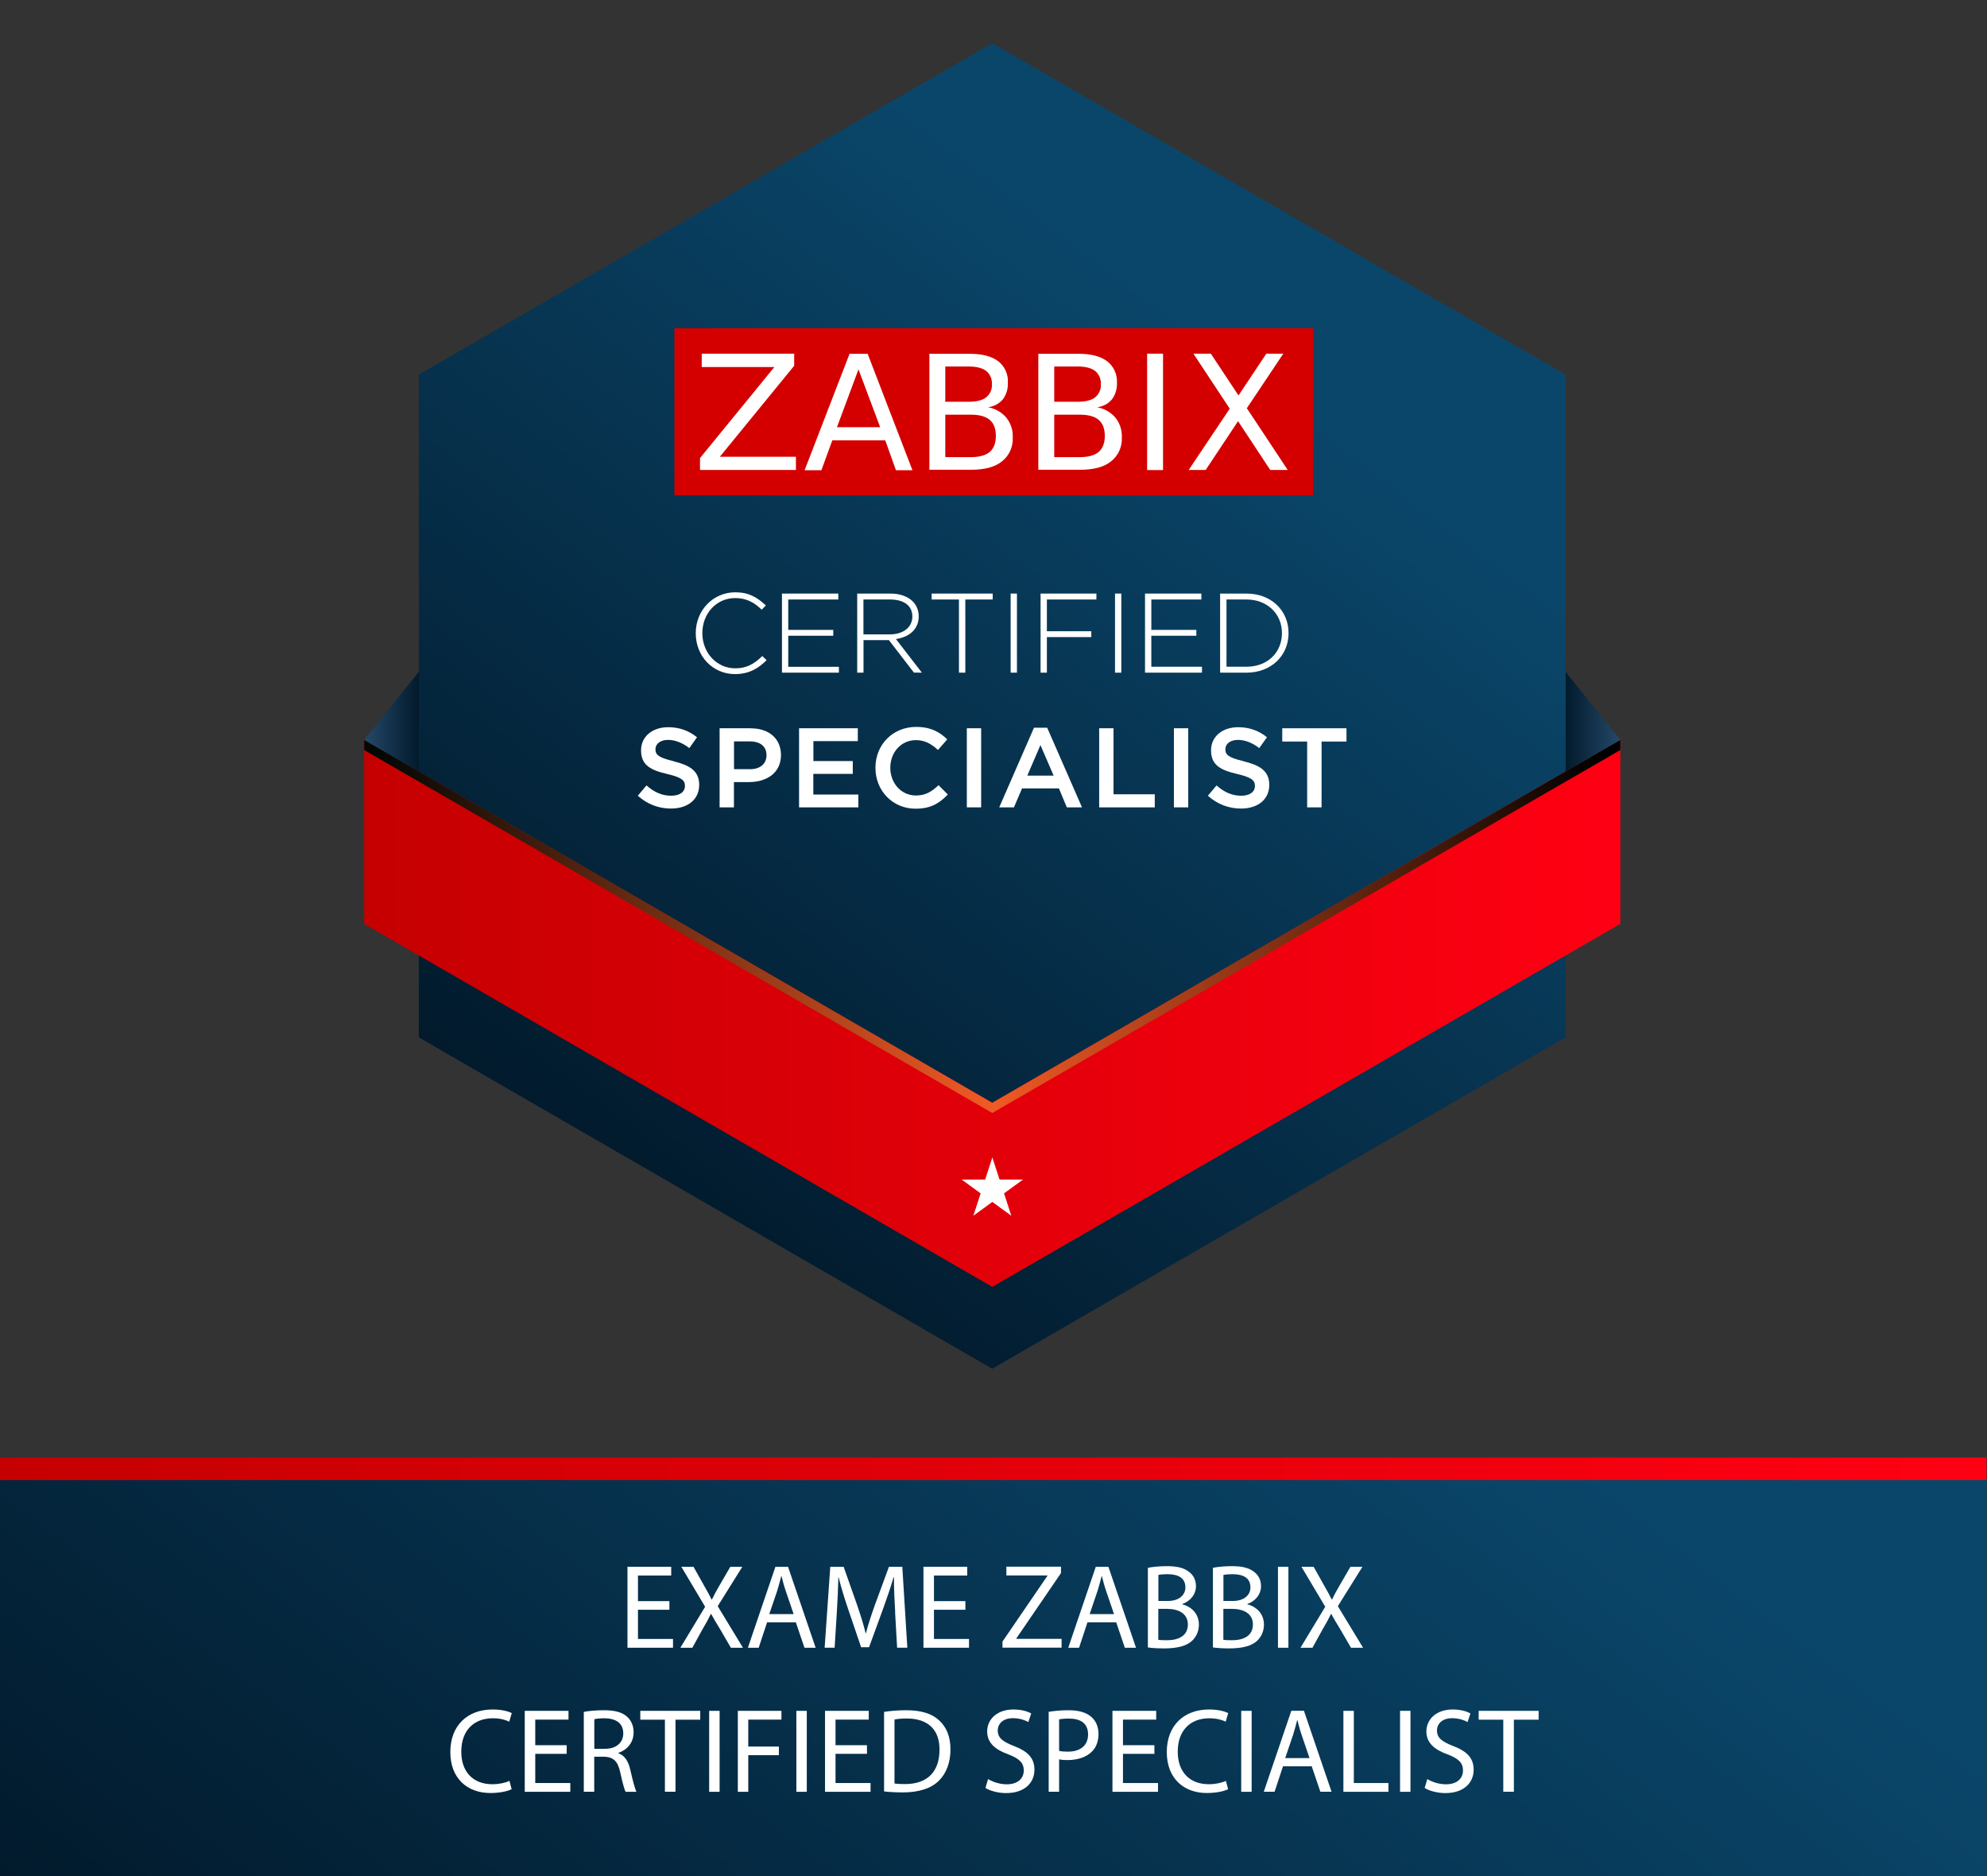
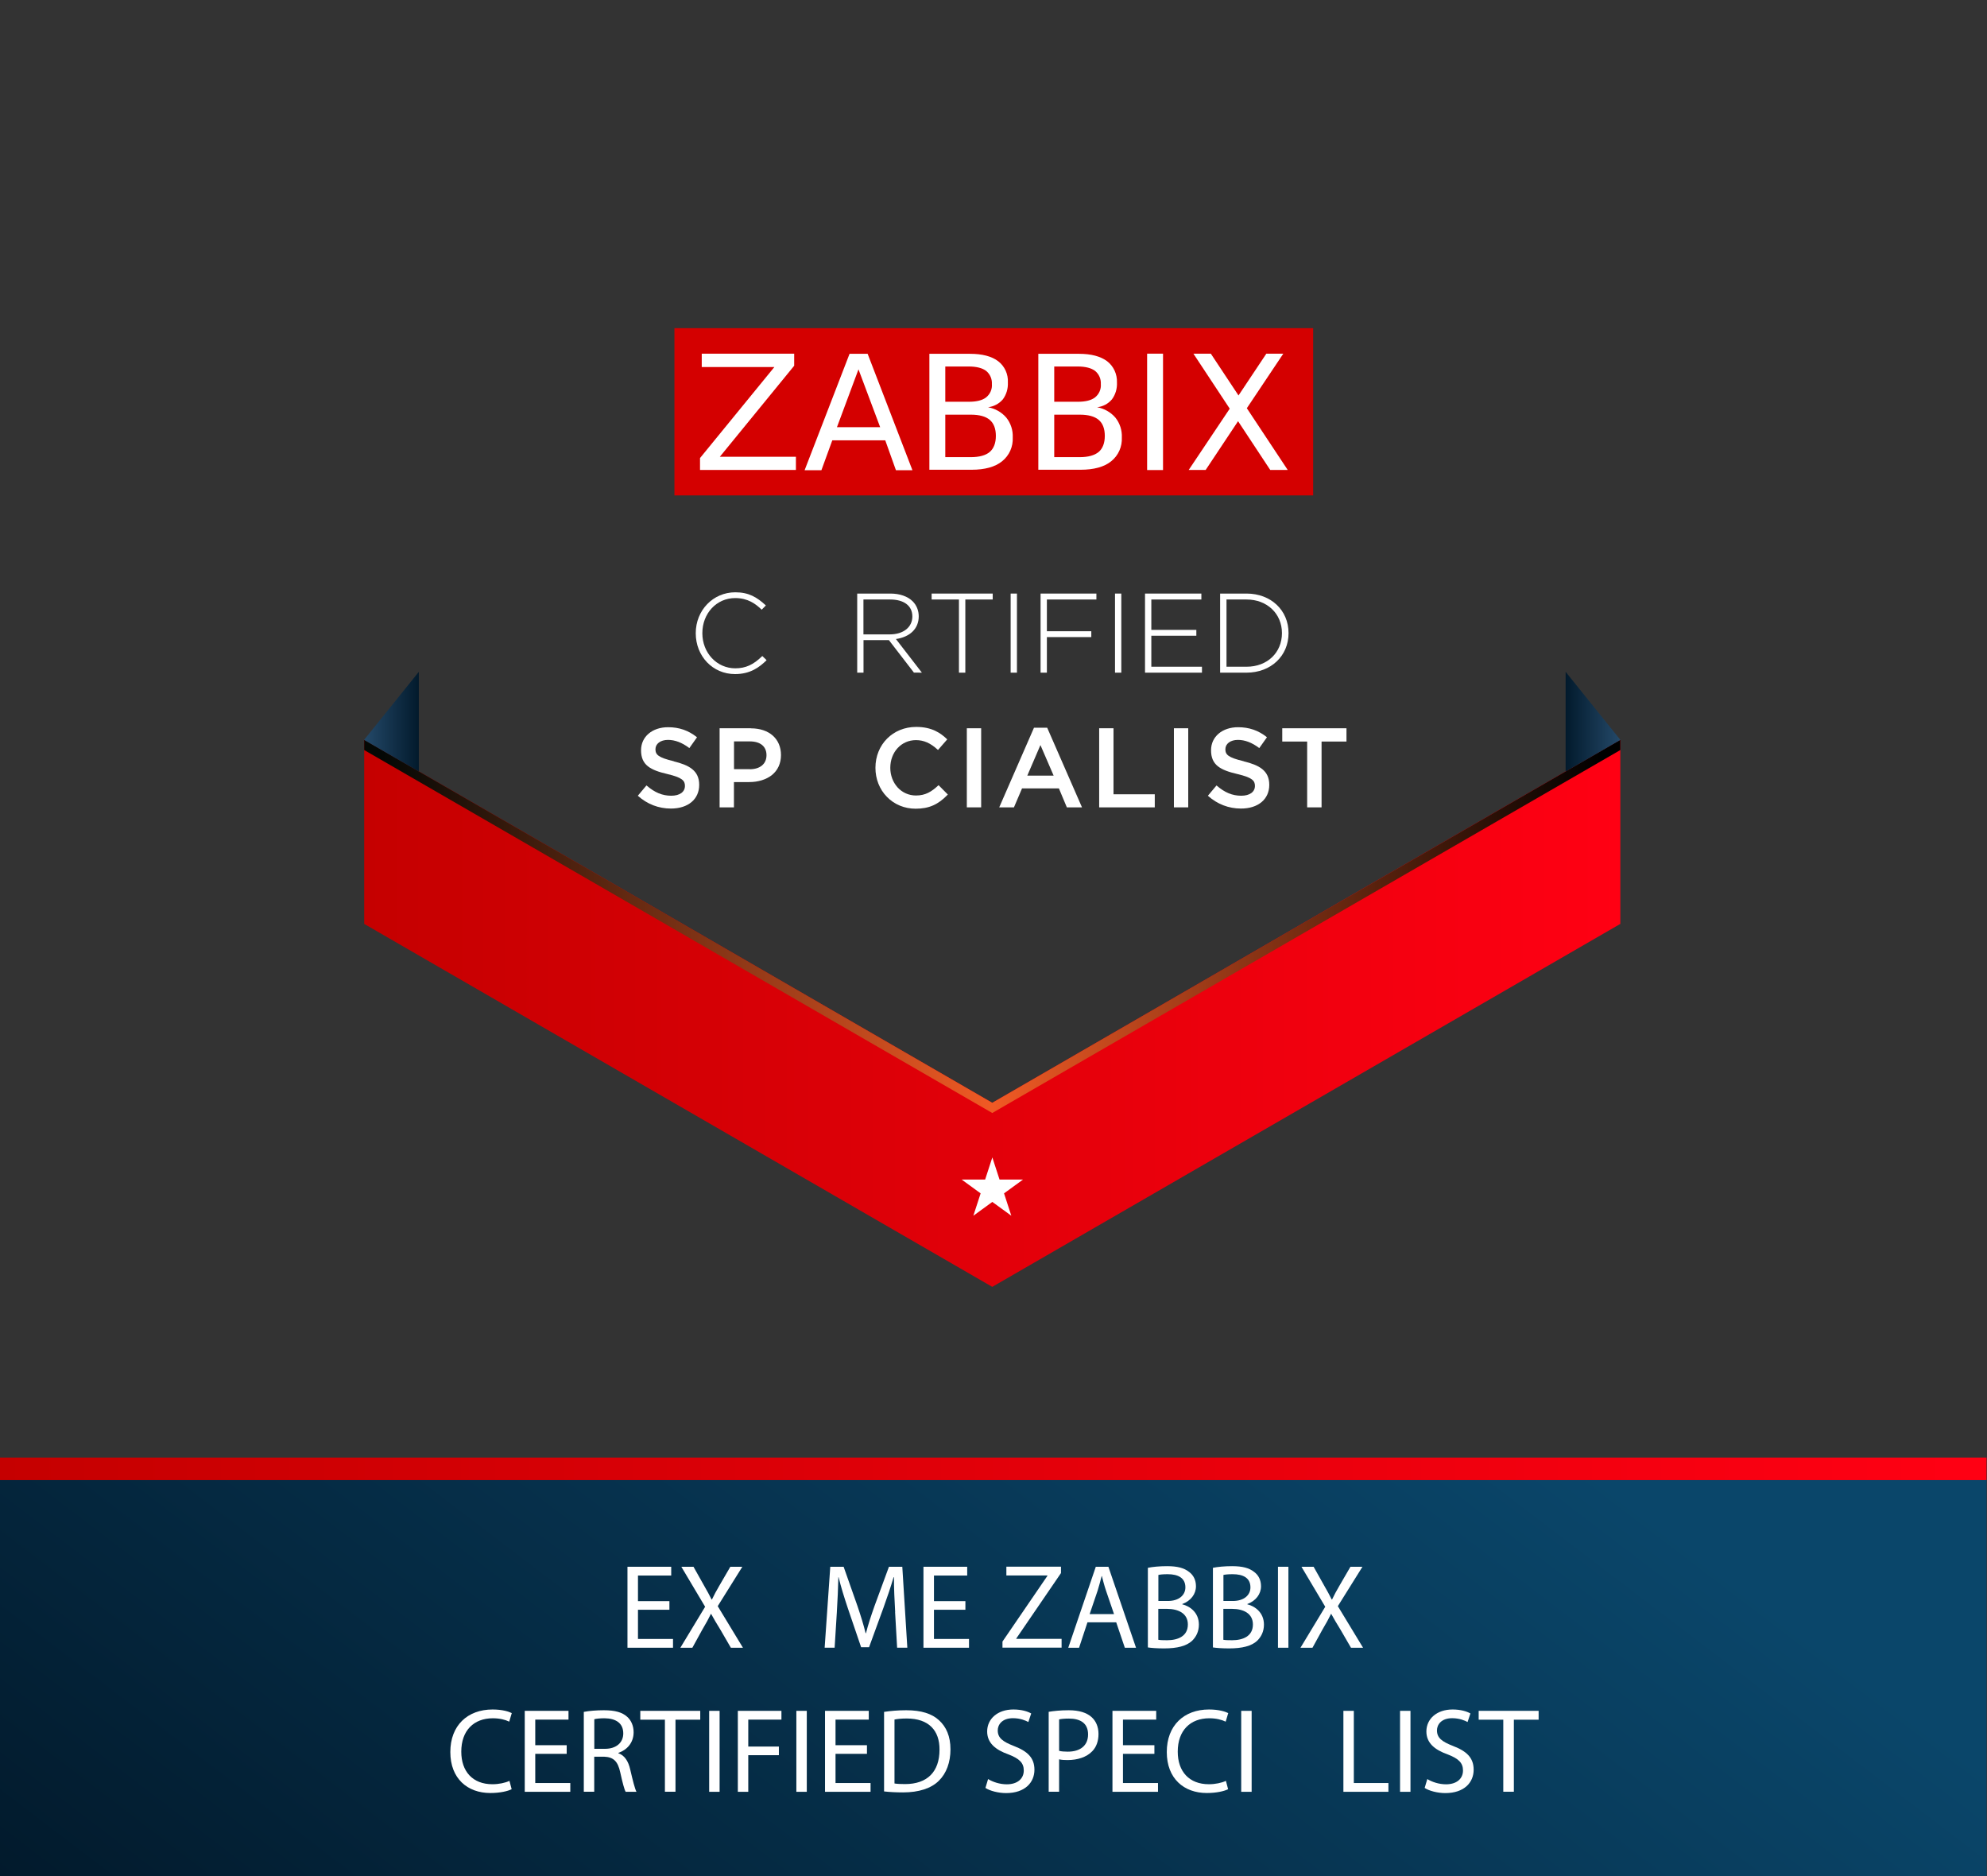
<svg xmlns="http://www.w3.org/2000/svg" xmlns:xlink="http://www.w3.org/1999/xlink" viewBox="0 0 264.83 250">
  <rect x="0" y="0" width="264.83" height="250" fill="#333333" stroke="none" />
  <defs>
    <style>.cls-1{fill:#d40000;}.cls-1,.cls-2,.cls-3,.cls-4,.cls-5,.cls-6,.cls-7,.cls-8,.cls-9,.cls-10{stroke-width:0px;}.cls-11{clip-path:url(#clippath);}.cls-2{fill:none;}.cls-3{fill:url(#linear-gradient);}.cls-4{fill:url(#linear-gradient-3);mix-blend-mode:screen;}.cls-4,.cls-12{isolation:isolate;}.cls-5{fill:url(#linear-gradient-4);}.cls-6{fill:url(#linear-gradient-2);}.cls-7{fill:url(#linear-gradient-7);}.cls-8{fill:url(#linear-gradient-5);}.cls-9{fill:url(#linear-gradient-6);}.cls-10{fill:#fff;}</style>
    <clipPath id="clippath">
      <rect class="cls-2" x="48.53" y="5.76" width="167.43" height="176.64" />
    </clipPath>
    <linearGradient id="linear-gradient" x1="180.3" y1="-165" x2="82.8" y2="-292.98" gradientTransform="translate(0 -134) scale(1 -1)" gradientUnits="userSpaceOnUse">
      <stop offset=".14" stop-color="#0a466a" />
      <stop offset="1" stop-color="#021a2c" />
    </linearGradient>
    <linearGradient id="linear-gradient-2" x1="48.53" y1="-269.04" x2="215.96" y2="-269.04" gradientTransform="translate(0 -134) scale(1 -1)" gradientUnits="userSpaceOnUse">
      <stop offset="0" stop-color="#c50000" />
      <stop offset="1" stop-color="#ff0013" />
    </linearGradient>
    <linearGradient id="linear-gradient-3" x1="50.84" y1="-257.57" x2="213.5" y2="-257.18" gradientTransform="translate(0 -134) scale(1 -1)" gradientUnits="userSpaceOnUse">
      <stop offset="0" stop-color="#040805" />
      <stop offset=".5" stop-color="#f15a24" />
      <stop offset="1" stop-color="#000" />
    </linearGradient>
    <linearGradient id="linear-gradient-4" x1="48.53" y1="-230.16" x2="55.82" y2="-230.16" gradientTransform="translate(0 -134) scale(1 -1)" gradientUnits="userSpaceOnUse">
      <stop offset="0" stop-color="#244969" />
      <stop offset="1" stop-color="#021a2c" />
    </linearGradient>
    <linearGradient id="linear-gradient-5" x1="208.67" y1="-230.16" x2="215.96" y2="-230.16" gradientTransform="translate(0 -134) scale(1 -1)" gradientUnits="userSpaceOnUse">
      <stop offset="0" stop-color="#021a2c" />
      <stop offset="1" stop-color="#244969" />
    </linearGradient>
    <linearGradient id="linear-gradient-6" x1="192.11" y1="-279.07" x2="70.65" y2="-438.51" xlink:href="#linear-gradient" />
    <linearGradient id="linear-gradient-7" x1="-.23" y1="195.74" x2="264.77" y2="195.74" gradientTransform="matrix(1,0,0,1,0,0)" xlink:href="#linear-gradient-2" />
  </defs>
  <g class="cls-12">
    <g id="Layer_1">
      <g class="cls-11">
-         <path class="cls-3" d="M208.67,138.24V49.92L132.25,5.76,55.82,49.92v88.32l76.42,44.16,76.42-44.16Z" />
        <path class="cls-6" d="M215.96,98.59v24.53l-83.71,48.37-83.71-48.37v-24.53l83.71,48.37,83.71-48.37Z" />
        <path class="cls-4" d="M215.96,98.59v1.36l-83.71,48.37-83.71-48.37v-1.36l83.71,48.37,83.71-48.37Z" />
        <path class="cls-5" d="M48.53,98.59l7.29-9.06v13.28l-7.29-4.21Z" />
        <path class="cls-8" d="M215.96,98.59l-7.29-9.06v13.28l7.29-4.21Z" />
        <path class="cls-10" d="M102.14,87.99l.03-.02-.57-.55-.02.02c-1.17,1.15-2.21,1.62-3.58,1.62-2.46,0-4.39-2.05-4.39-4.68s1.88-4.68,4.38-4.68c1.69,0,2.72.77,3.51,1.53l.02.02.56-.57-.03-.02c-1.16-1.07-2.25-1.73-4.05-1.73-2.95,0-5.27,2.39-5.27,5.45s2.25,5.45,5.24,5.45c2.05,0,3.26-.93,4.18-1.83h0Z" />
-         <path class="cls-10" d="M111.81,88.86h-6.75v-4.14h6v-.78h-6v-4.05h6.67v-.79h-7.51v10.54h7.59v-.79Z" />
        <path class="cls-10" d="M121.79,89.63h.01s1.07.01,1.07.01l-3.46-4.48c1.9-.28,3.04-1.4,3.04-3.02,0-.77-.28-1.48-.8-2-.67-.67-1.73-1.04-2.97-1.04h-4.43v10.54h.84v-4.34h3.38l3.33,4.32h0ZM115.09,79.89h3.54c1.86,0,2.97.84,2.97,2.26s-1.18,2.39-3.02,2.39h-3.5v-4.64h0Z" />
        <path class="cls-10" d="M124.16,79.89h3.65v9.75h.85v-9.75h3.65v-.79h-8.14v.79Z" />
        <path class="cls-10" d="M135.54,79.1h-.84v10.54h.84v-10.54Z" />
        <path class="cls-10" d="M138.69,89.64h.84v-4.74h5.92v-.78h-5.92v-4.23h6.6v-.79h-7.44v10.54Z" />
        <path class="cls-10" d="M149.45,79.1h-.84v10.54h.84v-10.54Z" />
        <path class="cls-10" d="M153.45,84.72h6v-.78h-6v-4.05h6.67v-.79h-7.51v10.54h7.59v-.79h-6.75v-4.14Z" />
        <path class="cls-10" d="M166.14,79.1h-3.52v10.54h3.52c3.24,0,5.6-2.22,5.6-5.27s-2.35-5.27-5.6-5.27h0ZM163.47,79.89h2.67c2.74,0,4.72,1.89,4.72,4.48s-1.94,4.48-4.72,4.48h-2.67v-8.97h0Z" />
        <path class="cls-10" d="M89.82,101.45c-2.12-.51-2.46-.89-2.46-1.61s.67-1.24,1.67-1.24c.93,0,1.86.35,2.82,1.07l.03.02,1.02-1.44-.03-.02c-1.11-.89-2.36-1.32-3.82-1.32-2.12,0-3.61,1.26-3.61,3.07,0,1.97,1.23,2.64,3.51,3.17,1.99.47,2.34.89,2.34,1.58,0,.81-.7,1.31-1.82,1.31-1.19,0-2.2-.42-3.28-1.35l-.03-.02-1.15,1.37.02.02c1.23,1.1,2.75,1.69,4.39,1.69,2.29,0,3.77-1.24,3.77-3.16s-1.36-2.63-3.39-3.13Z" />
        <path class="cls-10" d="M100.07,97.05h-4.16v10.54h1.91v-3.37h2.05c1.18,0,2.23-.33,2.98-.91.81-.64,1.24-1.57,1.24-2.69,0-2.16-1.57-3.56-4.01-3.56h0ZM99.93,102.5h-2.1v-3.7h2.1c1.41,0,2.23.67,2.23,1.84s-.87,1.87-2.23,1.87Z" />
-         <path class="cls-10" d="M108.41,103.13h5.25v-1.71h-5.25v-2.66h5.92v-1.71h-7.83v10.54h7.9v-1.71h-6v-2.74Z" />
        <path class="cls-10" d="M125.06,104.66c-.89.84-1.71,1.35-2.98,1.35-.95,0-1.82-.39-2.45-1.08-.62-.69-.97-1.61-.97-2.61,0-2.1,1.47-3.69,3.42-3.69,1.05,0,1.95.4,2.91,1.29l.03.02,1.23-1.41-.02-.02c-.85-.81-2-1.64-4.12-1.64-3.1,0-5.43,2.34-5.43,5.45,0,1.48.54,2.86,1.53,3.87.99,1.02,2.35,1.58,3.83,1.58,1.76,0,3-.54,4.27-1.87l.02-.02-1.23-1.24-.02.02h0Z" />
        <path class="cls-10" d="M130.77,97.05h-1.91v10.54h1.91v-10.54Z" />
        <path class="cls-10" d="M139.56,96.98h-1.75l-4.61,10.56-.02.05h1.96l1.08-2.53h4.91l1.06,2.53h2.02l-4.63-10.59v-.02h-.01ZM140.42,103.36h-3.5l1.75-4.07,1.76,4.07Z" />
        <path class="cls-10" d="M148.41,97.05h-1.91v10.54h7.41v-1.74h-5.5v-8.79Z" />
        <path class="cls-10" d="M158.37,97.05h-1.91v10.54h1.91v-10.54Z" />
        <path class="cls-10" d="M165.78,101.45c-2.12-.51-2.46-.89-2.46-1.61s.67-1.24,1.67-1.24c.93,0,1.86.35,2.82,1.07l.03.02,1.02-1.44-.02-.02c-1.11-.89-2.36-1.32-3.82-1.32-2.12,0-3.61,1.26-3.61,3.07,0,1.97,1.23,2.64,3.51,3.17,1.99.47,2.34.89,2.34,1.58,0,.81-.7,1.31-1.82,1.31-1.19,0-2.2-.42-3.28-1.35l-.02-.02-1.15,1.37.02.02c1.23,1.1,2.75,1.69,4.39,1.69,2.29,0,3.77-1.24,3.77-3.16s-1.36-2.63-3.39-3.13h0Z" />
        <path class="cls-10" d="M170.9,98.82h3.32v8.77h1.92v-8.77h3.32v-1.77h-8.56v1.77Z" />
        <path class="cls-1" d="M175.02,43.73h-85.13v22.29h85.13v-22.29Z" />
        <path class="cls-10" d="M93.53,47.13h12.32v1.61l-9.91,12.13h10.14v1.76h-12.78v-1.59l9.91-12.13h-9.68v-1.78Z" />
        <path class="cls-10" d="M113.23,47.15h2.41l5.97,15.51h-2.2l-1.42-3.98h-7.06l-1.45,3.98h-2.24l5.99-15.51h0ZM114.42,49.22l-2.87,7.71h5.76l-2.89-7.71Z" />
        <path class="cls-10" d="M123.87,47.15h5.43c1.61,0,2.87.33,3.73.98.88.67,1.36,1.74,1.3,2.83.04.82-.19,1.61-.67,2.26-.5.59-1.22.96-1.97,1.05.94.17,1.8.65,2.43,1.38.61.76.9,1.7.86,2.64.06,1.24-.46,2.41-1.42,3.18-.94.76-2.31,1.13-4.07,1.13h-5.62v-15.46h0ZM125.99,48.87v4.67h3.14c1.03,0,1.8-.19,2.31-.59.52-.42.82-1.09.76-1.76.04-.67-.23-1.32-.76-1.76-.5-.38-1.28-.59-2.31-.59h-3.14v.02h0ZM125.99,55.24v5.68h3.39c1.13,0,1.99-.23,2.53-.69.54-.46.82-1.19.82-2.14s-.27-1.68-.82-2.14c-.54-.46-1.38-.69-2.53-.69h-3.39v-.02h0Z" />
        <path class="cls-10" d="M138.39,47.15h5.43c1.61,0,2.85.33,3.73.98.88.67,1.36,1.74,1.32,2.83.04.82-.19,1.61-.67,2.26-.5.59-1.19.96-1.97,1.05.94.17,1.8.65,2.43,1.38.61.76.9,1.7.86,2.64.06,1.24-.46,2.41-1.42,3.18-.94.76-2.31,1.13-4.09,1.13h-5.62v-15.46h0ZM140.51,48.87v4.67h3.14c1.03,0,1.8-.19,2.31-.59.52-.42.82-1.09.76-1.76.04-.67-.23-1.32-.76-1.76-.5-.38-1.28-.59-2.31-.59h-3.14v.02h0ZM140.51,55.24v5.68h3.39c1.13,0,1.97-.23,2.53-.69.54-.46.82-1.19.82-2.14s-.27-1.68-.82-2.14c-.54-.46-1.38-.69-2.53-.69h-3.39v-.02h0Z" />
        <path class="cls-10" d="M159.05,47.13h2.33l3.69,5.57,3.71-5.57h2.26l-4.86,7.27,5.45,8.23h-2.33l-4.29-6.5-4.32,6.5h-2.26l5.47-8.17-4.84-7.33Z" />
        <path class="cls-10" d="M155.01,47.13h-2.12v15.51h2.12v-15.51Z" />
        <path class="cls-10" d="M132.25,154.21l.97,2.98h3.13l-2.53,1.84.97,2.98-2.53-1.84-2.53,1.84.97-2.98-2.53-1.84h3.13l.97-2.98Z" />
      </g>
      <path class="cls-9" d="M264.77,250.24v-53.17H-.28v53.17h265.05Z" />
      <rect class="cls-7" x="-.23" y="194.24" width="265" height="3" />
      <path class="cls-10" d="M89.22,214.52h-4.19v3.89h4.67v1.17h-6.07v-10.79h5.83v1.17h-4.43v3.41h4.19v1.15Z" />
      <path class="cls-10" d="M97.41,219.58l-1.38-2.38c-.56-.91-.91-1.5-1.25-2.13h-.03c-.3.62-.61,1.2-1.17,2.14l-1.3,2.37h-1.6l3.3-5.46-3.17-5.33h1.62l1.42,2.53c.4.7.71,1.25.99,1.83h.05c.3-.64.58-1.14.98-1.83l1.47-2.53h1.6l-3.28,5.25,3.36,5.54h-1.62Z" />
-       <path class="cls-10" d="M102.24,216.19l-1.12,3.39h-1.44l3.67-10.79h1.68l3.68,10.79h-1.49l-1.15-3.39h-3.82ZM105.78,215.1l-1.06-3.1c-.24-.71-.4-1.34-.56-1.97h-.03c-.16.64-.34,1.3-.54,1.95l-1.06,3.12h3.25Z" />
      <path class="cls-10" d="M119.31,214.84c-.08-1.5-.18-3.31-.16-4.66h-.05c-.37,1.26-.82,2.61-1.36,4.1l-1.91,5.23h-1.06l-1.75-5.14c-.51-1.52-.94-2.91-1.25-4.19h-.03c-.03,1.34-.11,3.15-.21,4.77l-.29,4.63h-1.33l.75-10.79h1.78l1.84,5.22c.45,1.33.82,2.51,1.09,3.63h.05c.27-1.09.66-2.27,1.14-3.63l1.92-5.22h1.78l.67,10.79h-1.36l-.27-4.74Z" />
      <path class="cls-10" d="M128.67,214.52h-4.19v3.89h4.67v1.17h-6.07v-10.79h5.83v1.17h-4.43v3.41h4.19v1.15Z" />
      <path class="cls-10" d="M133.61,218.76l5.99-8.76v-.05h-5.47v-1.17h7.28v.85l-5.96,8.72v.05h6.04v1.17h-7.88v-.82Z" />
      <path class="cls-10" d="M144.94,216.19l-1.12,3.39h-1.44l3.67-10.79h1.68l3.68,10.79h-1.49l-1.15-3.39h-3.83ZM148.48,215.1l-1.06-3.1c-.24-.71-.4-1.34-.56-1.97h-.03c-.16.64-.34,1.3-.54,1.95l-1.06,3.12h3.25Z" />
      <path class="cls-10" d="M152.99,208.93c.61-.13,1.57-.22,2.55-.22,1.39,0,2.29.24,2.96.78.56.42.9,1.06.9,1.9,0,1.04-.69,1.95-1.83,2.37v.03c1.03.26,2.22,1.1,2.22,2.71,0,.93-.37,1.63-.91,2.16-.75.69-1.97,1.01-3.73,1.01-.96,0-1.7-.06-2.16-.13v-10.61ZM154.38,213.35h1.27c1.47,0,2.34-.77,2.34-1.81,0-1.26-.96-1.76-2.37-1.76-.64,0-1.01.05-1.23.1v3.47ZM154.38,218.52c.27.05.67.06,1.17.06,1.44,0,2.77-.53,2.77-2.1,0-1.47-1.26-2.08-2.79-2.08h-1.15v4.11Z" />
      <path class="cls-10" d="M161.66,208.93c.61-.13,1.57-.22,2.55-.22,1.39,0,2.29.24,2.96.78.56.42.9,1.06.9,1.9,0,1.04-.69,1.95-1.83,2.37v.03c1.03.26,2.22,1.1,2.22,2.71,0,.93-.37,1.63-.91,2.16-.75.69-1.97,1.01-3.73,1.01-.96,0-1.7-.06-2.16-.13v-10.61ZM163.05,213.35h1.27c1.47,0,2.34-.77,2.34-1.81,0-1.26-.96-1.76-2.37-1.76-.64,0-1.01.05-1.23.1v3.47ZM163.05,218.52c.27.05.67.06,1.17.06,1.44,0,2.77-.53,2.77-2.1,0-1.47-1.26-2.08-2.79-2.08h-1.15v4.11Z" />
      <path class="cls-10" d="M171.72,208.79v10.79h-1.39v-10.79h1.39Z" />
      <path class="cls-10" d="M180.06,219.58l-1.38-2.38c-.56-.91-.91-1.5-1.25-2.13h-.03c-.3.62-.61,1.2-1.17,2.14l-1.3,2.37h-1.6l3.3-5.46-3.17-5.33h1.62l1.42,2.53c.4.7.71,1.25.99,1.83h.05c.3-.64.58-1.14.98-1.83l1.47-2.53h1.6l-3.28,5.25,3.36,5.54h-1.62Z" />
      <path class="cls-10" d="M68.2,238.43c-.51.26-1.54.51-2.85.51-3.04,0-5.33-1.92-5.33-5.46s2.29-5.67,5.63-5.67c1.34,0,2.19.29,2.56.48l-.34,1.14c-.53-.26-1.28-.45-2.18-.45-2.53,0-4.21,1.62-4.21,4.45,0,2.64,1.52,4.34,4.15,4.34.85,0,1.71-.18,2.27-.45l.29,1.1Z" />
      <path class="cls-10" d="M75.53,233.72h-4.19v3.89h4.67v1.17h-6.07v-10.79h5.83v1.17h-4.43v3.41h4.19v1.15Z" />
      <path class="cls-10" d="M77.81,228.13c.71-.14,1.71-.22,2.67-.22,1.49,0,2.45.27,3.12.88.54.48.85,1.22.85,2.05,0,1.42-.9,2.37-2.03,2.75v.05c.83.29,1.33,1.06,1.58,2.18.35,1.5.61,2.54.83,2.96h-1.44c-.18-.3-.42-1.23-.72-2.58-.32-1.49-.9-2.05-2.16-2.1h-1.31v4.67h-1.39v-10.64ZM79.21,233.05h1.43c1.49,0,2.43-.82,2.43-2.05,0-1.39-1.01-2-2.48-2.02-.67,0-1.15.06-1.38.13v3.94Z" />
      <path class="cls-10" d="M88.62,229.17h-3.28v-1.18h7.99v1.18h-3.3v9.6h-1.41v-9.6Z" />
      <path class="cls-10" d="M95.91,227.99v10.79h-1.39v-10.79h1.39Z" />
      <path class="cls-10" d="M98.34,227.99h5.81v1.17h-4.42v3.59h4.08v1.15h-4.08v4.88h-1.39v-10.79Z" />
      <path class="cls-10" d="M107.53,227.99v10.79h-1.39v-10.79h1.39Z" />
      <path class="cls-10" d="M115.55,233.72h-4.19v3.89h4.67v1.17h-6.07v-10.79h5.83v1.17h-4.43v3.41h4.19v1.15Z" />
      <path class="cls-10" d="M117.83,228.13c.85-.13,1.86-.22,2.96-.22,2,0,3.42.46,4.37,1.34.96.88,1.52,2.13,1.52,3.87s-.54,3.2-1.55,4.19c-1.01,1.01-2.67,1.55-4.77,1.55-.99,0-1.82-.05-2.53-.13v-10.61ZM119.22,237.67c.35.06.87.08,1.41.08,2.98,0,4.59-1.66,4.59-4.58.02-2.55-1.42-4.16-4.37-4.16-.72,0-1.26.06-1.63.14v8.52Z" />
      <path class="cls-10" d="M131.69,237.08c.62.38,1.54.7,2.5.7,1.42,0,2.26-.75,2.26-1.84,0-1.01-.58-1.58-2.03-2.14-1.76-.62-2.85-1.54-2.85-3.06,0-1.68,1.39-2.93,3.49-2.93,1.1,0,1.91.26,2.38.53l-.38,1.14c-.35-.19-1.07-.51-2.05-.51-1.47,0-2.03.88-2.03,1.62,0,1.01.66,1.5,2.14,2.08,1.83.7,2.75,1.58,2.75,3.17,0,1.67-1.23,3.11-3.78,3.11-1.04,0-2.18-.3-2.75-.69l.35-1.17Z" />
      <path class="cls-10" d="M139.77,228.12c.67-.11,1.55-.21,2.67-.21,1.38,0,2.38.32,3.03.9.59.51.94,1.3.94,2.26s-.29,1.75-.83,2.3c-.74.78-1.94,1.18-3.3,1.18-.42,0-.8-.02-1.12-.1v4.32h-1.39v-10.66ZM141.16,233.32c.3.08.69.11,1.15.11,1.68,0,2.71-.82,2.71-2.3s-1.01-2.11-2.55-2.11c-.61,0-1.07.05-1.31.11v4.19Z" />
      <path class="cls-10" d="M153.86,233.72h-4.19v3.89h4.67v1.17h-6.07v-10.79h5.83v1.17h-4.43v3.41h4.19v1.15Z" />
      <path class="cls-10" d="M163.69,238.43c-.51.26-1.54.51-2.85.51-3.04,0-5.33-1.92-5.33-5.46s2.29-5.67,5.63-5.67c1.34,0,2.19.29,2.56.48l-.34,1.14c-.53-.26-1.28-.45-2.18-.45-2.53,0-4.21,1.62-4.21,4.45,0,2.64,1.52,4.34,4.15,4.34.85,0,1.71-.18,2.27-.45l.29,1.1Z" />
      <path class="cls-10" d="M166.82,227.99v10.79h-1.39v-10.79h1.39Z" />
-       <path class="cls-10" d="M171,235.38l-1.12,3.39h-1.44l3.67-10.79h1.68l3.68,10.79h-1.49l-1.15-3.39h-3.83ZM174.54,234.3l-1.06-3.11c-.24-.7-.4-1.34-.56-1.97h-.03c-.16.64-.34,1.3-.54,1.95l-1.06,3.12h3.25Z" />
      <path class="cls-10" d="M179.05,227.99h1.39v9.62h4.61v1.17h-6v-10.79Z" />
      <path class="cls-10" d="M187.99,227.99v10.79h-1.39v-10.79h1.39Z" />
      <path class="cls-10" d="M190.23,237.08c.62.38,1.54.7,2.5.7,1.42,0,2.26-.75,2.26-1.84,0-1.01-.58-1.58-2.03-2.14-1.76-.62-2.85-1.54-2.85-3.06,0-1.68,1.39-2.93,3.49-2.93,1.1,0,1.91.26,2.38.53l-.38,1.14c-.35-.19-1.07-.51-2.05-.51-1.47,0-2.03.88-2.03,1.62,0,1.01.66,1.5,2.14,2.08,1.83.7,2.75,1.58,2.75,3.17,0,1.67-1.23,3.11-3.78,3.11-1.04,0-2.18-.3-2.75-.69l.35-1.17Z" />
      <path class="cls-10" d="M200.36,229.17h-3.28v-1.18h7.99v1.18h-3.3v9.6h-1.41v-9.6Z" />
    </g>
  </g>
</svg>